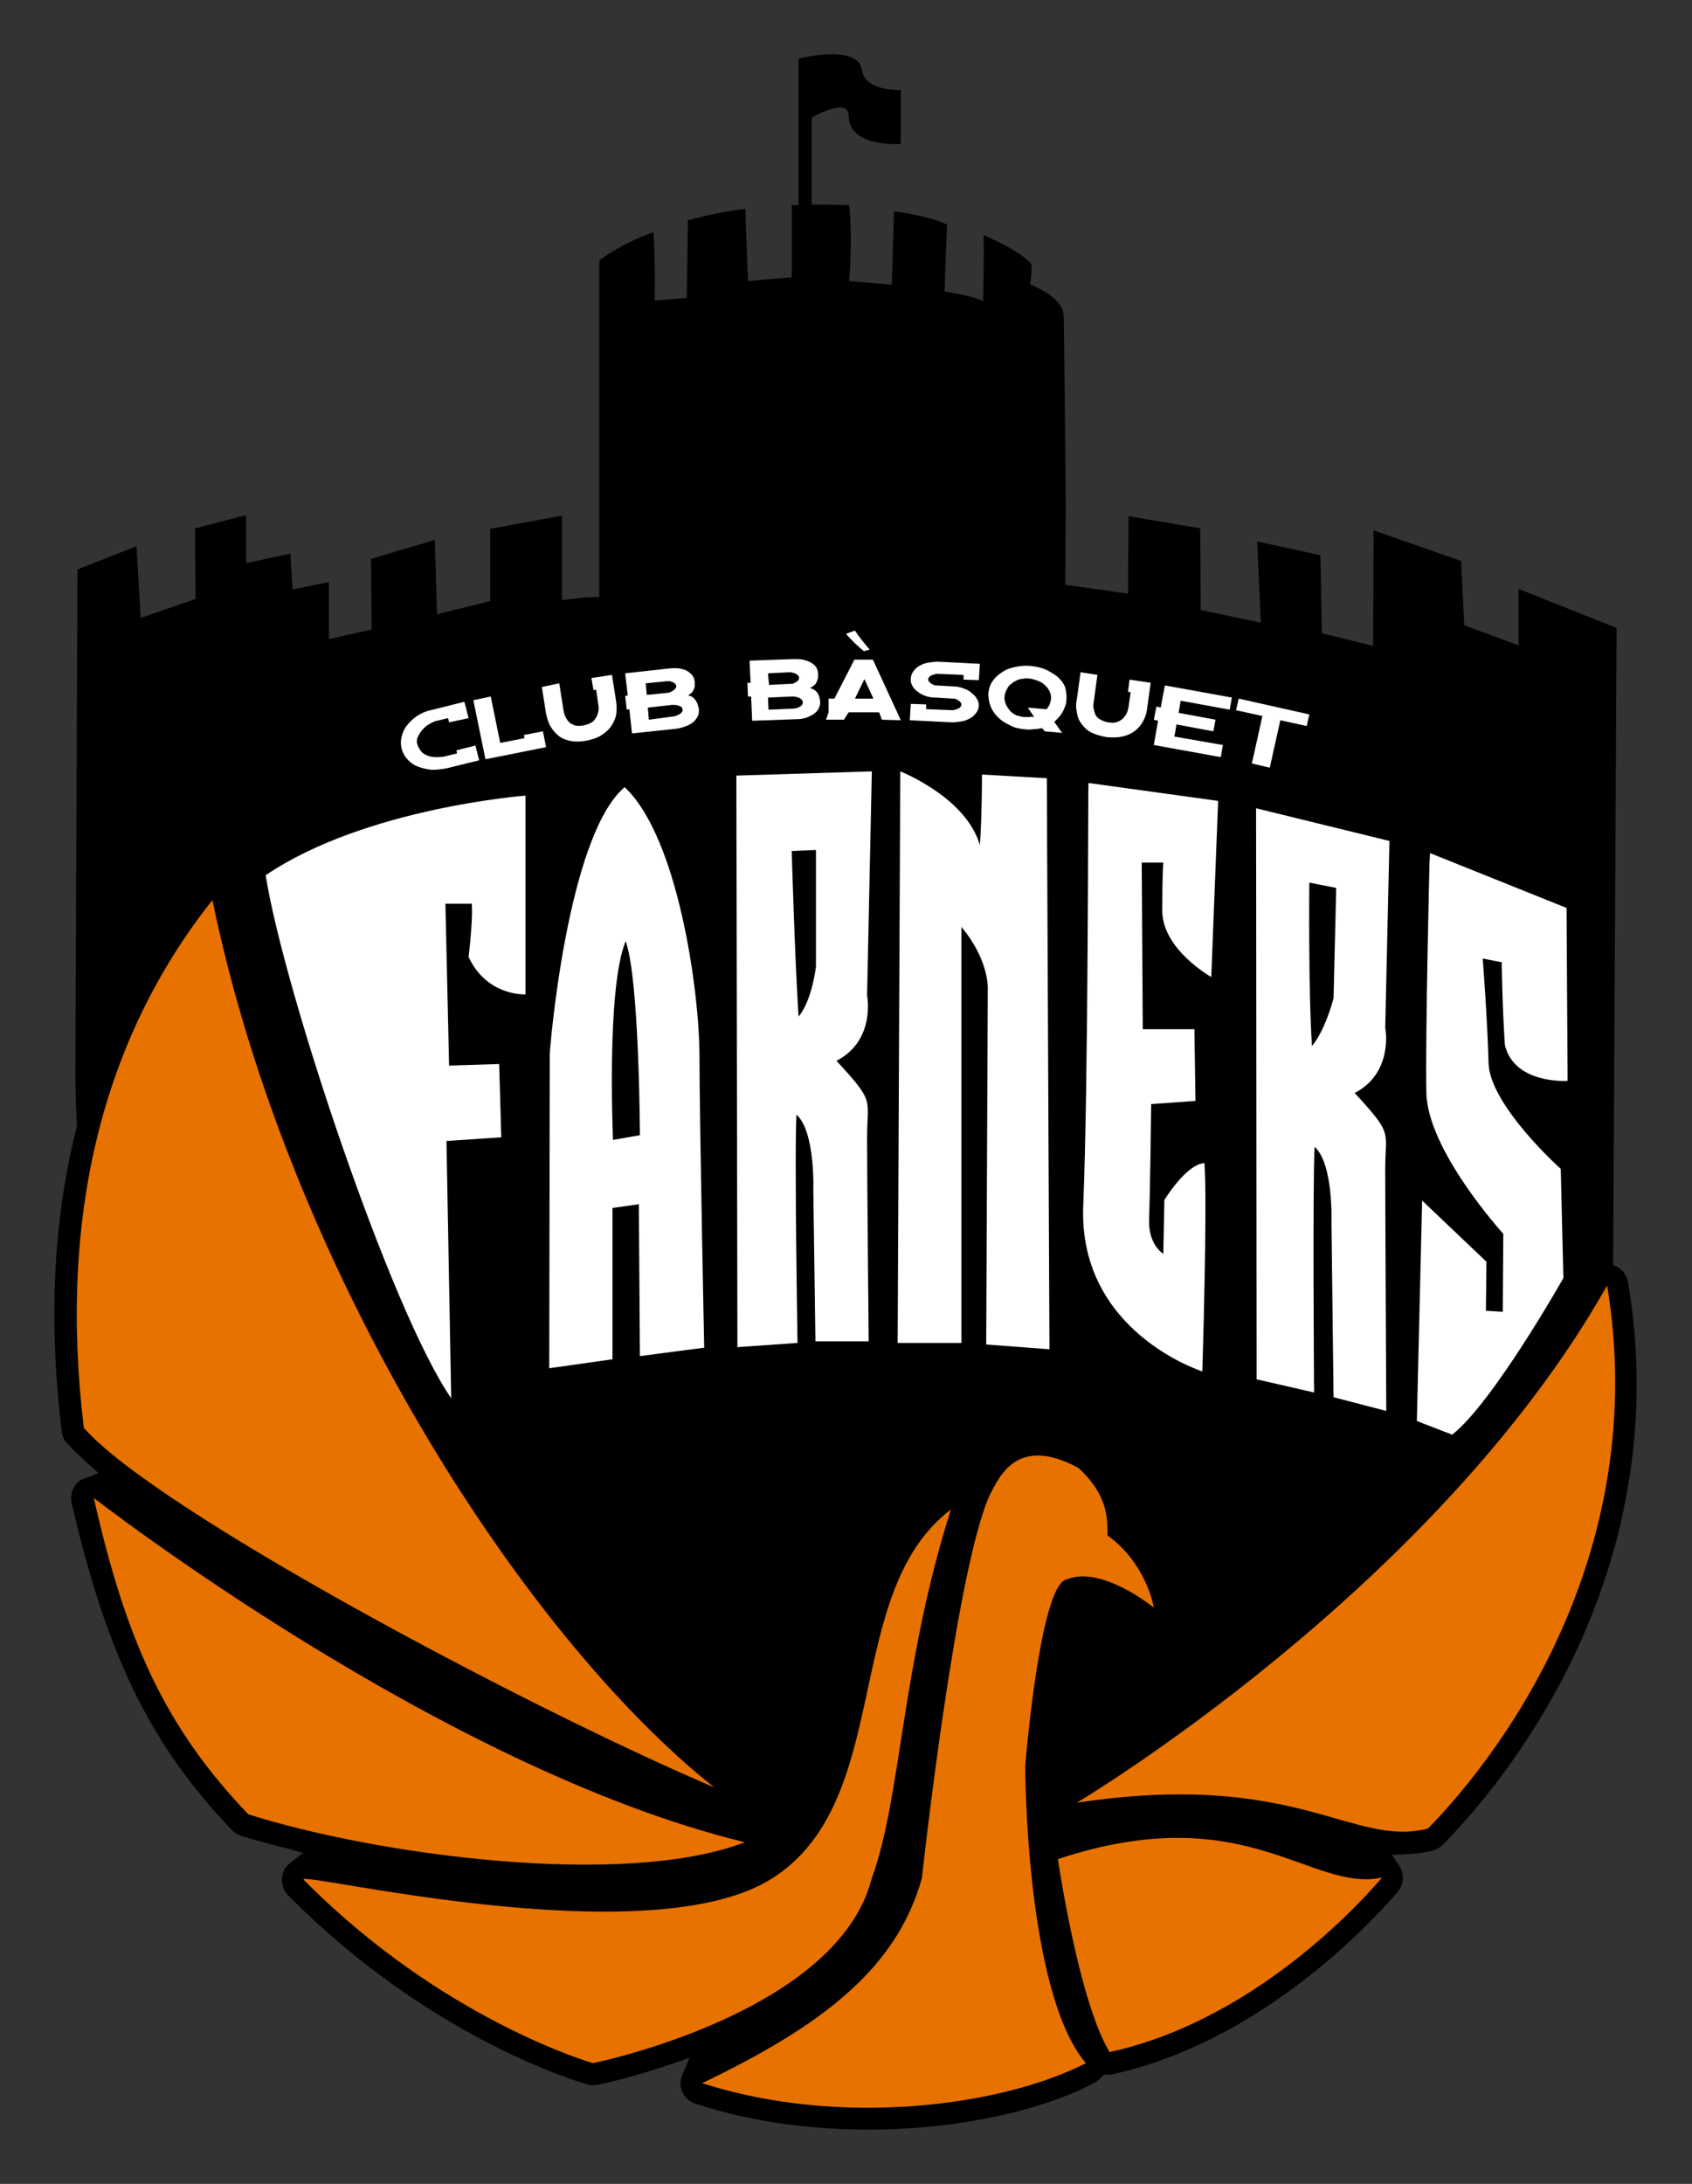
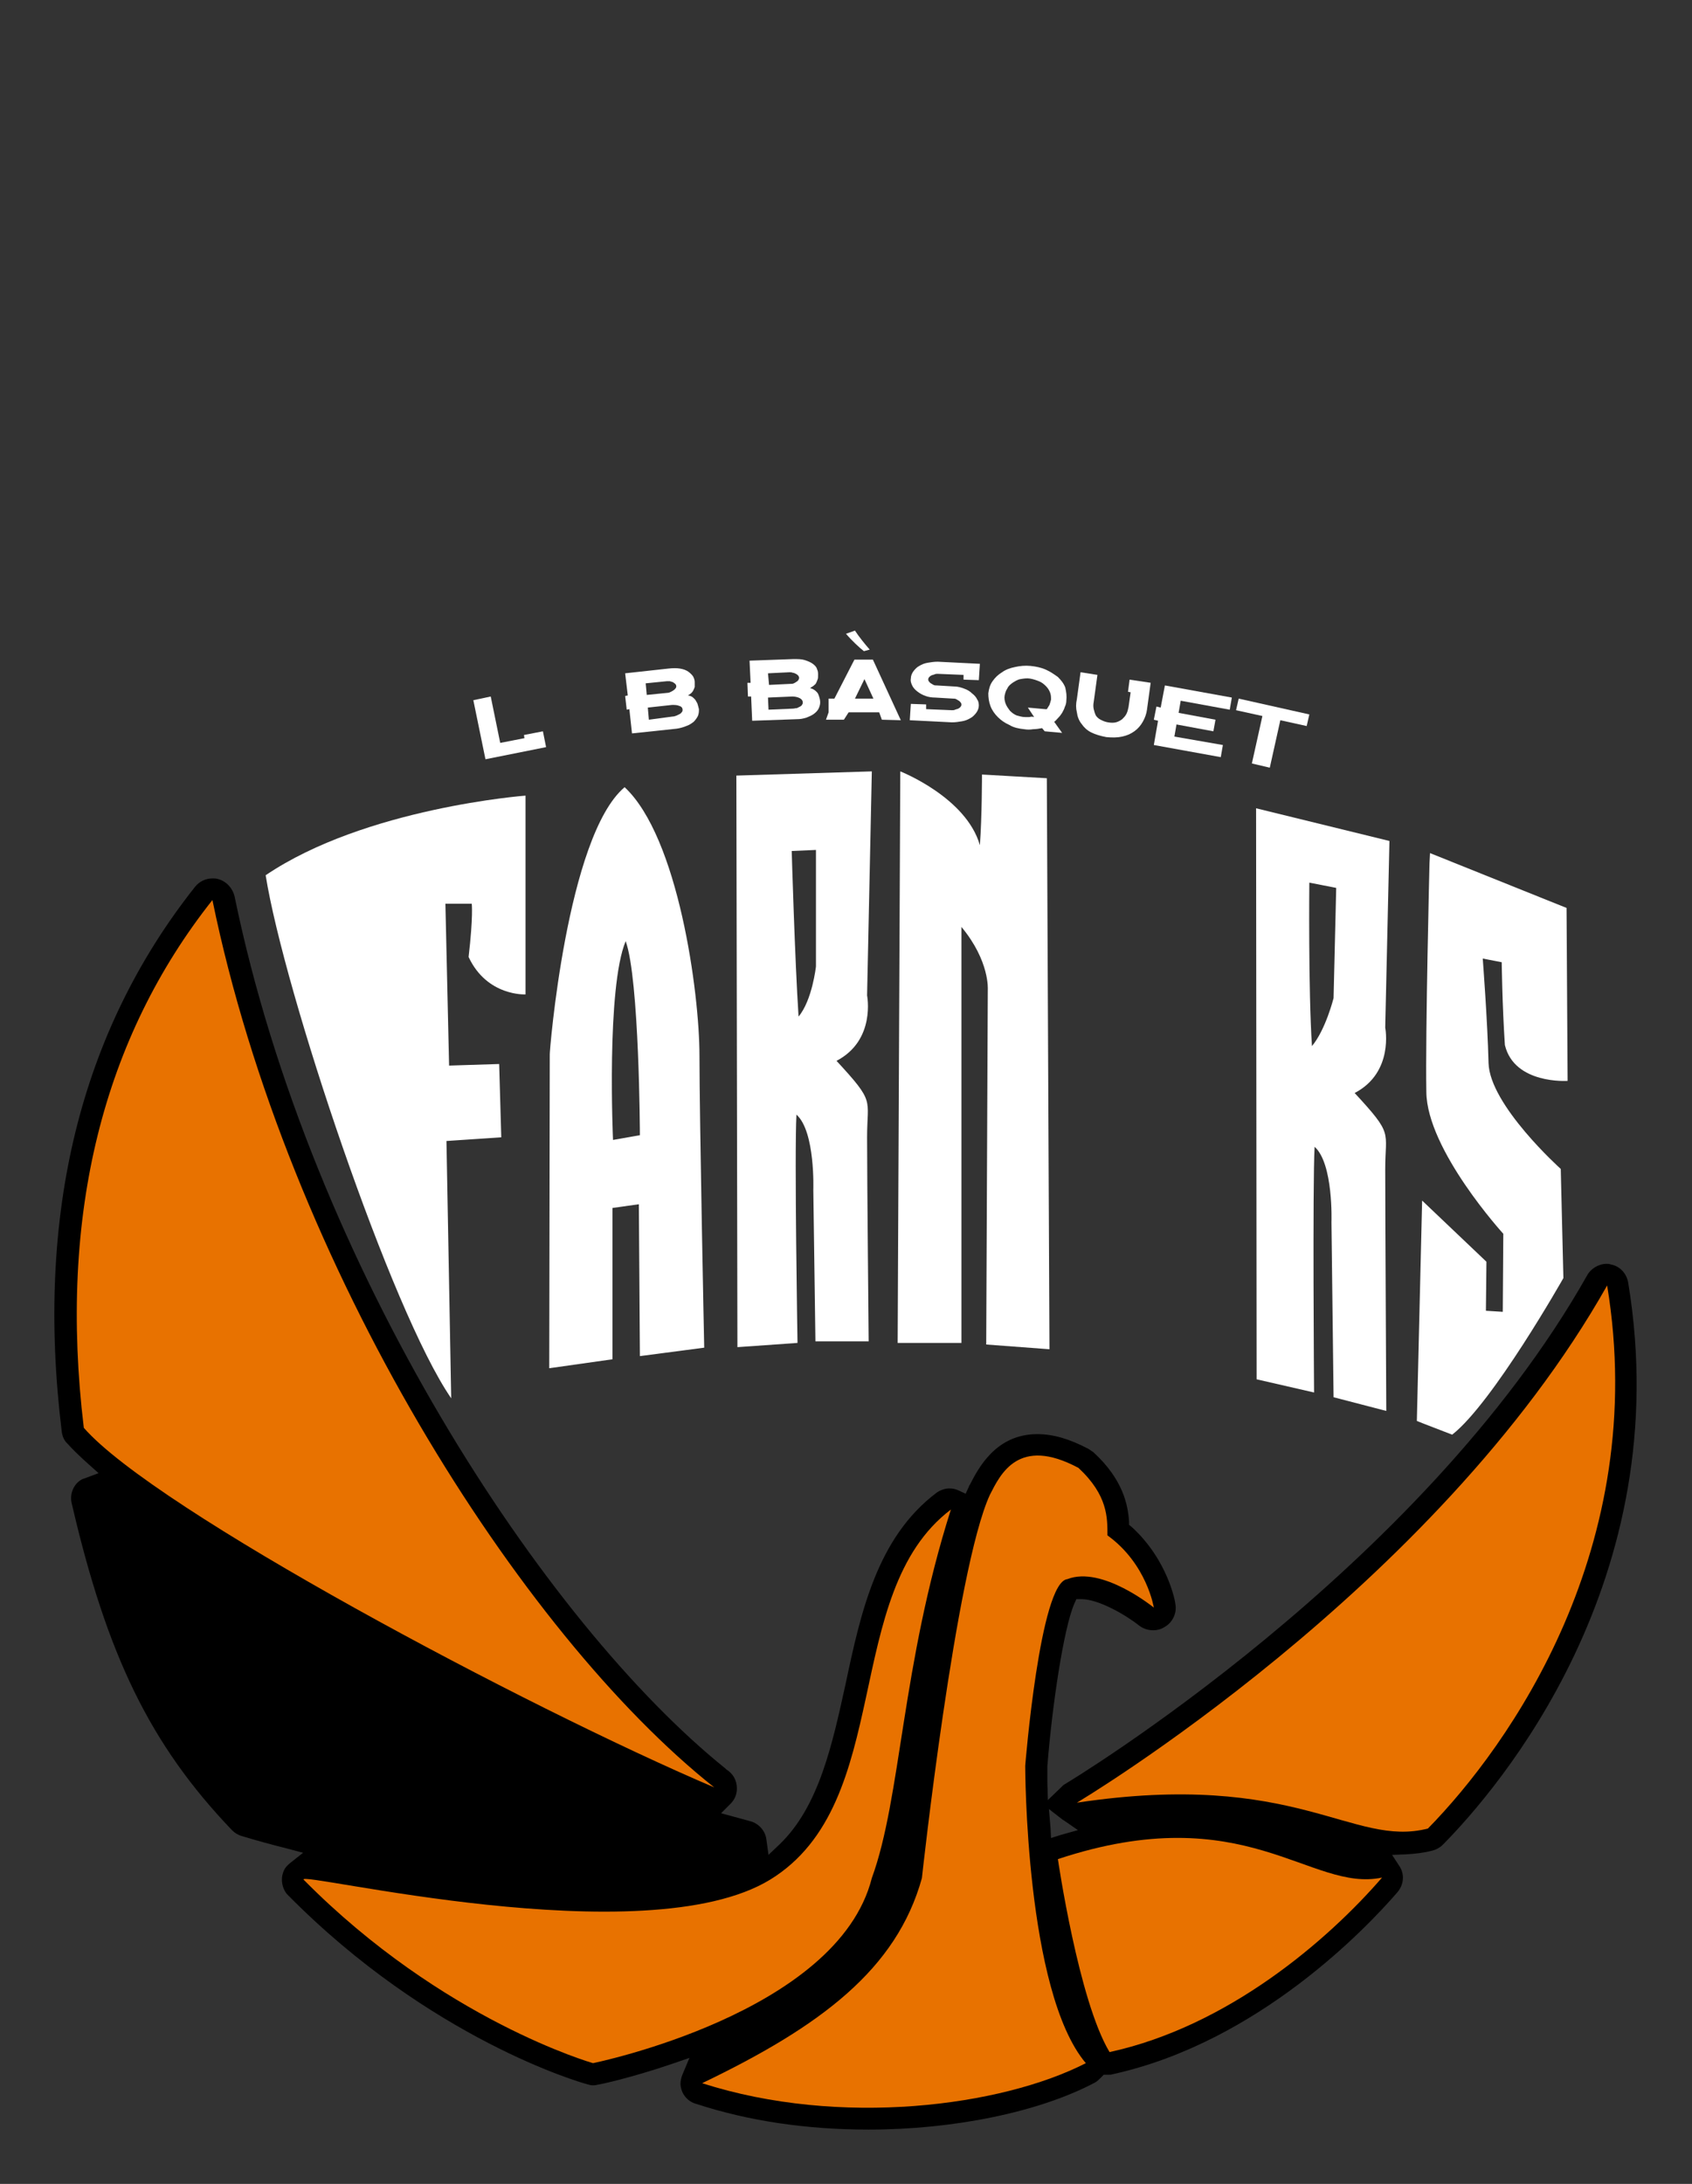
<svg xmlns="http://www.w3.org/2000/svg" version="1.1" id="Capa_1" x="0px" y="0px" viewBox="0 0 321 414.2" style="enable-background:new 0 0 321 414.2;" xml:space="preserve">
  <rect x="0" y="0" width="321" height="414.2" fill="#333333" stroke="none" />
  <style type="text/css">
	.st0{fill:#FFFFFF;}
	.st1{fill:#E87200;}
</style>
  <g>
-     <path d="M288.1,111.7v10.7l-10.3-3.8l-0.6-12.2l-16.6-5.8l-0.1,21.9l-9.7-2.4l-0.3-14.8l-12-2.6l0.7,15.4l-11.4-2.4l-0.1-15.5   l-13.6-2.3l-0.1,14.7l-11.9-1.7l0.1-15.2c0,0-0.3-33.1-0.4-35.8c-0.1-2.6-3-4.5-6.4-6c0,0,0.3-0.7,0.3-3.8   c-2.3-2.7-9.1-5.5-9.1-5.5s0.1,5.9-0.1,12.5c-2.2-1.1-7.3-1.8-7.3-1.8s0.2-7.1,0.5-12.7c-4.2-1.9-10.1-2.5-10.1-2.5L169.2,54   l-8.1-0.7c0,0,0.7-7.9,0-14.4l-4.8-0.1c-1,0-1.7,0-2.3,0V22.3c0,0,6.9-4,7-0.4c0,6.2,9.9,5.4,9.9,5.4s0-3.5,0-10.2   c-2.7,0-7-0.6-7.4-3.9c-0.7-4.9-12-2.1-12-2.1v27.8c-0.3,0-0.6,0-1.3,0l0,13.7l-8.3,0.7c0,0-0.3-7.1-0.5-13.7   c-5.8,0.7-10.9,2.2-10.9,2.2l-0.2,14.7l-6.1,0.5c0,0,0.2-4.9-0.2-13c-6.6,2.4-10.3,5.4-10.3,5.4l0,63.8l-2.6,0.1l-4.5,0.5v-16   L93,100.3V114l-10.1,2.5l-0.4-14.1l-12.1,3.6l0.1,13.4l-8.1,1.8v-10.8l-6.9,1.4l-0.4-6.8l-8.4,1.8v-9.1l-9.7,2.5l0.1,13.4   l-10.4,3.6l-0.8-13.6l-11.2,4.4L14.3,202c0,0-3.7,186.5,148.3,187.4c86.1,0.5,139.4-79.6,143.4-142.7l0.7-127.6L288.1,111.7z" />
    <path d="M164.8,403.9c-11.7,0-22.7-1.6-32.8-4.9c-1.7-0.5-2.8-2-2.9-3.7c0-0.6,0.1-1.2,0.4-1.9l1.3-3.1l-3.2,1.1   c-7.9,2.7-14,4-14.3,4c-0.3,0.1-0.6,0.1-0.8,0.1c-0.4,0-0.8-0.1-1.1-0.2c-1.2-0.3-29.7-8.5-56.7-35.8c-0.1-0.1-0.2-0.2-0.3-0.3   c-1-1.3-1.2-3.1-0.5-4.5c0.2-0.5,0.6-0.9,1.2-1.4l2.4-1.9l-3-0.8c-3.2-0.8-6.1-1.6-8.7-2.4c-0.7-0.2-1.3-0.6-1.8-1.1   c-15.5-16.2-23.7-33.1-30.4-62c-0.4-1.7,0.3-3.6,1.9-4.5c0.2-0.1,0.5-0.2,0.8-0.3l2.4-0.9l-1.9-1.7c-1.7-1.5-3.1-2.9-4.1-4   c-0.6-0.6-0.9-1.4-1-2.3c-5-41,3.5-75.7,25.3-103.2c0.8-1,2-1.6,3.3-1.6c0.3,0,0.7,0,1,0.1c1.6,0.4,2.8,1.7,3.2,3.3   c14.5,70.4,58.8,137.8,93.1,165.4l0.1,0.1l0.1,0.1c1.3,0.8,2,2.1,2,3.6c0,1.1-0.4,2.1-1.2,2.9l-1.8,1.8l3.3,0.9   c0.7,0.2,1.5,0.4,2.2,0.6c1.6,0.4,2.9,1.8,3.1,3.5l0.4,2.9l2.1-2c7.5-7.2,10-19,12.5-30.3c2.9-13.7,6-27.9,17.3-36.4   c0.7-0.5,1.6-0.8,2.4-0.8c0.6,0,1.2,0.1,1.8,0.4l1.3,0.6l0.6-1.3c0-0.1,0.1-0.3,0.2-0.4c1.6-3.1,4.9-9.6,12.8-9.6   c3,0,6.1,0.9,9.7,2.8c0.3,0.2,0.6,0.4,0.9,0.6c5.7,5.2,6.6,10.1,6.8,13.2l0,0.6l0.5,0.4c6.9,6.3,8.3,14.3,8.3,14.7   c0.3,1.7-0.6,3.5-2.1,4.3c-0.6,0.4-1.4,0.6-2.1,0.6c-1,0-1.9-0.3-2.7-0.9c-2.5-2-7.7-5-10.9-5h-1l-0.4,0.9   c-2,4.6-4.2,19.3-5.1,30.8l0,0.1v0.1c0,0.8,0,1.8,0,2.8l0.1,3.4l2.5-2.4l0.2-0.2c0.2-0.2,0.3-0.3,0.5-0.4   c0.7-0.4,67.6-40.7,99.1-96.5c0.7-1.3,2.2-2.2,3.7-2.2c0.2,0,0.5,0,0.7,0.1c1.8,0.3,3.1,1.7,3.4,3.5c9.3,56.4-24.6,95.9-35.2,106.6   c-0.5,0.5-1.2,0.9-2,1.1c-1.5,0.4-3.2,0.6-5,0.7l-2.6,0.1l1.5,2.3l0,0c0.9,1.5,0.7,3.4-0.5,4.8c-5.7,6.6-26.3,28.4-54,34.5   c-0.3,0.1-0.5,0.1-0.8,0.1l-0.2,0h-0.7l-0.5,0.5c-0.4,0.4-0.8,0.8-1.2,1C197.1,400.6,180.9,403.9,164.8,403.9z M199.3,346.7   l0.1,1.9l1.9-0.6l3.2-0.9l-2.6-1.8c0,0-0.1-0.1-0.2-0.1l-2.7-2.1L199.3,346.7z" />
    <g>
      <path class="st0" d="M99.7,150.9l0,37.7c0,0-7.3,0.4-10.8-7.1c0.9-7.7,0.6-10.1,0.6-10.1h-5l0.7,30.7l9.5-0.3l0.4,13.9l-10.4,0.7    l0.9,48.8C74.2,248.7,53.9,188,50.4,166C69.3,153.2,99.7,150.9,99.7,150.9z" />
      <path class="st0" d="M118.5,149.3c10.2,9.5,14.2,39,14.2,50.9c0,11.9,0.9,55.4,0.9,55.4l-12.2,1.6l-0.2-28.8l-5,0.7l0,28.7    l-12,1.7l0.1-59.5C104.2,200,107.5,158.6,118.5,149.3z M118.7,178.5c-3.7,8.9-2.4,37.7-2.4,37.7l5.1-0.9    C121.4,215.2,121.3,185.7,118.7,178.5z" />
      <path class="st0" d="M165.4,146.3l-0.9,42.5c0,0,1.7,8.5-5.8,12.4c7.4,8,5.8,7.1,5.8,14.5c0,7.4,0.3,38.7,0.3,38.7h-10.1    l-0.4-28.7c0,0,0.4-11.1-3.2-14.3c-0.4,7.4,0.2,43.3,0.2,43.3l-11.4,0.8l-0.2-108.4L165.4,146.3z M154.8,161.2l-4.6,0.2    c0,0,0.6,20.8,1.3,31.4c2.6-3.1,3.3-9.5,3.3-9.5V161.2z" />
      <path class="st0" d="M170.3,254.8l0.5-108.5c0,0,12.5,4.9,15.1,14c0.4-5.4,0.4-13.4,0.4-13.4l12.3,0.7l0.5,108.3l-12-0.9l0.3-67.3    c0,0,0.4-5.4-5-11.9v78.9H170.3z" />
-       <path class="st0" d="M206.5,148.5l24.6,3.4l-1.3,33.4c0,0-9.3-5.2-9.3-12.6c0-7.4,0.2-9.1,0.2-9.1h-4.1l0.2,31.6h9.8l0.2,13.6    l-8.4,0.6c0,0-0.2,16.8-0.4,21.8c-0.2,4.9,2.7,6.6,2.7,6.6l0.2-10.2c0,0,4.1-6.8,7.6-7c0.6,7.8-0.4,39.5-0.4,39.5    s-23.4-7.4-22.6-31.2C206.5,205,206.4,148.5,206.5,148.5" />
      <path class="st0" d="M271.3,161.8l25.9,10.4l0.2,32.8c0,0-10.1,0.7-11.9-6.8c-0.5-7.5-0.6-15.7-0.6-15.7l-3.6-0.7    c0,0,0.9,11.7,1.1,19.8c0.2,8,13.7,20.1,13.7,20.1l0.5,20.7c0,0-13.4,23.7-21.1,29.7c-5.5-2.1-6.7-2.6-6.7-2.6l1-41.8l12.2,11.6    l-0.1,9.3l3.2,0.2l0.1-14.8c0,0-14.5-15.9-14.6-26.9c-0.2-11,0.6-43.4,0.6-43.4" />
      <path class="st0" d="M238.3,153.3l25.3,6.2l-0.8,35.4c0,0,1.7,8.5-5.8,12.4c7.4,8,5.8,7.1,5.8,14.5c0,7.4,0.2,45.8,0.2,45.8    L253,265l-0.4-33.2c0,0,0.4-11.1-3.2-14.3c-0.4,7.4-0.1,46.6-0.1,46.6l-10.9-2.5L238.3,153.3z M248.4,167.4c0,0-0.2,20.4,0.5,31    c2.6-3.1,4.1-9.1,4.1-9.1l0.5-20.9L248.4,167.4z" />
    </g>
    <g id="Group_6_">
      <path class="st1" d="M15.9,270.8c-4.9-40.6,3.8-74.1,24.4-100.1c14.3,69.6,58.4,139.1,95.2,168.3    C99.6,323.7,29.4,286.3,15.9,270.8z" />
-       <path class="st1" d="M17.8,284.1c0,0,65.9,51.3,123.5,65.3c-22.9,8.8-70,2.4-94.2-5.3C31.4,327.7,23.9,311.2,17.8,284.1z" />
      <path id="Shape_12_" class="st1" d="M57.6,356.5c-1.4-1.8,64.7,14.5,88.5,0c23.8-14.6,13.3-54.3,34.3-70.2    c-9.4,29.5-9.4,54.6-15,69.9c-6.5,25.7-52.9,35.1-52.9,35.1S84,383.2,57.6,356.5z" />
      <path id="Shape_11_" class="st1" d="M187.8,283.5c2-3.9,5.4-11.2,16.8-5.1c5.6,5.2,5.5,9.5,5.5,12.8c7.5,5.4,8.8,13.7,8.8,13.7    s-9.8-8-16.4-5.4c-5.2,0.5-8,35.4-8,35.4s0,42.8,11.5,56.4c-16,8.2-46.6,12.2-72.8,3.8c22.5-10.8,36.9-21.6,41.7-38.9    C174.9,356.1,181.3,297.6,187.8,283.5z" />
      <path class="st1" d="M200.7,352.6c0,0,3.9,26.8,9.8,36.6c22.5-4.9,41.4-21.2,51.7-33.1C248.6,359,236.3,340.8,200.7,352.6z" />
      <path class="st1" d="M204.3,341.9c0,0,68.1-40.5,100.6-98.1c8.2,49.6-18.6,87.3-34,103C256.5,350.5,246.1,335.6,204.3,341.9z" />
    </g>
    <g>
-       <path class="st0" d="M85.2,137l-0.2-0.8l-2.5,0.6c-0.5,0.2-1,0.5-1.5,0.8c-0.4,0.3-0.8,0.7-1.1,1.1c-0.3,0.4-0.5,0.8-0.7,1.2    c-0.1,0.4-0.2,0.9,0,1.3c0.1,0.5,0.4,0.9,0.7,1.3c0.3,0.4,0.7,0.6,1.2,0.8c0.5,0.2,1,0.3,1.5,0.3c0.5,0,1.1,0,1.6-0.1l2.5-0.6    l-0.1-0.6l3.6-0.9l0.7,2.8l-6.1,1.5c-1,0.2-1.9,0.3-2.9,0.3c-0.9-0.1-1.8-0.3-2.6-0.6c-0.8-0.3-1.5-0.8-2-1.4    c-0.6-0.6-0.9-1.3-1.1-2c-0.2-0.8-0.2-1.5,0-2.3c0.2-0.8,0.5-1.5,1-2.1c0.5-0.7,1.1-1.2,1.9-1.8c0.8-0.5,1.6-0.9,2.6-1.1l6.4-1.6    l0.8,3.1L85.2,137z" />
      <path class="st0" d="M103.6,141.7L92.1,144l-2.3-11.2l3.3-0.7l1.8,8.8l4.6-0.9l-0.1-0.6l3.6-0.7L103.6,141.7z" />
-       <path class="st0" d="M106.1,129.6l0.8,5.1c0.1,0.5,0.2,0.9,0.4,1.3c0.2,0.4,0.4,0.7,0.7,1c0.3,0.3,0.7,0.4,1.1,0.6    c0.4,0.1,0.9,0.1,1.5,0c0.6-0.1,1.1-0.3,1.5-0.5c0.4-0.2,0.7-0.5,0.9-0.9c0.2-0.3,0.4-0.7,0.5-1.2c0.1-0.4,0.1-0.9,0-1.4l-0.4-2.8    l-0.5,0.1l-0.4-2.3l3.9-0.6l0.8,5.1c0.1,0.8,0.1,1.7,0,2.5c-0.2,0.8-0.5,1.5-1,2.2c-0.5,0.7-1.1,1.2-1.9,1.7    c-0.8,0.5-1.8,0.8-2.9,1c-1.1,0.2-2.1,0.2-3,0c-0.9-0.2-1.6-0.5-2.2-1c-0.6-0.5-1.1-1.1-1.5-1.8c-0.4-0.7-0.6-1.5-0.8-2.3    l-0.8-5.1L106.1,129.6z" />
      <path class="st0" d="M130.5,131.9c0.2,0,0.5,0.1,0.7,0.2c0.2,0.1,0.4,0.3,0.6,0.5c0.2,0.2,0.3,0.5,0.5,0.8    c0.1,0.3,0.2,0.7,0.3,1.1c0,0.4,0,0.8-0.2,1.3c-0.2,0.4-0.5,0.8-0.8,1.1c-0.4,0.3-0.8,0.6-1.4,0.8c-0.5,0.2-1.1,0.4-1.8,0.5    l-8.5,0.9l-0.5-4.6l-0.5,0.1l-0.3-2.6l0.5-0.1l-0.5-4.2l8.2-0.9c0.9-0.1,1.6-0.1,2.2,0c0.6,0.1,1.2,0.3,1.6,0.6    c0.4,0.3,0.7,0.6,0.9,0.9c0.2,0.4,0.3,0.7,0.3,1.1c0,0.4,0,0.7,0,0.9c-0.1,0.3-0.2,0.5-0.3,0.7c-0.1,0.2-0.3,0.4-0.4,0.5    C130.8,131.7,130.7,131.8,130.5,131.9z M122.7,131.8l4-0.4c0.2,0,0.4-0.1,0.6-0.2c0.2-0.1,0.4-0.2,0.5-0.3    c0.2-0.1,0.3-0.3,0.4-0.4c0.1-0.1,0.1-0.3,0.1-0.4c0-0.1-0.1-0.3-0.2-0.4c-0.1-0.1-0.3-0.2-0.4-0.3c-0.2-0.1-0.4-0.1-0.6-0.2    c-0.2,0-0.4,0-0.6,0l-4,0.4L122.7,131.8z M127.6,135.9c0.3,0,0.5-0.1,0.8-0.2c0.2-0.1,0.4-0.2,0.6-0.3c0.2-0.1,0.3-0.3,0.4-0.4    c0.1-0.1,0.1-0.3,0.1-0.4c0-0.3-0.2-0.6-0.6-0.7c-0.4-0.2-0.9-0.2-1.4-0.2l-4.6,0.5l0.2,2.3L127.6,135.9z" />
      <path class="st0" d="M153.7,130.5c0.2,0.1,0.4,0.1,0.7,0.3c0.2,0.1,0.4,0.3,0.6,0.5c0.2,0.2,0.3,0.5,0.4,0.8    c0.1,0.3,0.2,0.7,0.2,1.1c0,0.4-0.1,0.8-0.3,1.2c-0.2,0.4-0.5,0.7-0.9,1c-0.4,0.3-0.9,0.5-1.4,0.7c-0.6,0.2-1.2,0.3-1.8,0.3    l-8.5,0.3l-0.2-4.6l-0.6,0l-0.1-2.6l0.6,0l-0.2-4.2l8.3-0.3c0.9,0,1.6,0,2.2,0.2c0.6,0.2,1.1,0.4,1.5,0.7c0.4,0.3,0.7,0.6,0.8,1    c0.2,0.4,0.2,0.7,0.2,1.1c0,0.4,0,0.7-0.1,0.9c-0.1,0.3-0.2,0.5-0.3,0.7c-0.1,0.2-0.3,0.3-0.5,0.5    C154,130.3,153.8,130.4,153.7,130.5z M150.4,134.4c0.3,0,0.5-0.1,0.8-0.1c0.2-0.1,0.4-0.2,0.6-0.3c0.2-0.1,0.3-0.2,0.4-0.4    c0.1-0.1,0.1-0.3,0.1-0.4c0-0.3-0.2-0.6-0.6-0.8c-0.4-0.2-0.9-0.3-1.4-0.3l-4.6,0.2l0.1,2.3L150.4,134.4z M145.9,129.9l4.1-0.2    c0.2,0,0.4,0,0.6-0.1c0.2-0.1,0.4-0.2,0.5-0.3c0.2-0.1,0.3-0.2,0.4-0.4c0.1-0.1,0.1-0.3,0.1-0.4c0-0.1-0.1-0.3-0.2-0.4    c-0.1-0.1-0.2-0.2-0.4-0.3c-0.2-0.1-0.4-0.2-0.6-0.2c-0.2-0.1-0.4-0.1-0.6-0.1l-4.1,0.2L145.9,129.9z" />
      <path class="st0" d="M167.3,136.5l-0.5-1.4l-5.8,0l-0.9,1.4l-3.4,0l0.5-1.4l0-2.6l1.1,0l3.8-7.4l3.5,0l5.3,11.5L167.3,136.5z     M162.2,132.5l3.5,0l-1.7-3.7L162.2,132.5z" />
      <path class="st0" d="M185.7,133.8c0,0.5-0.2,1-0.5,1.4c-0.3,0.4-0.7,0.8-1.1,1c-0.5,0.3-1,0.5-1.6,0.6c-0.6,0.1-1.2,0.2-1.9,0.2    l-8-0.4l0.2-3.1l2.9,0.1l0,0.9l4.9,0.2c0.2,0,0.4,0,0.6-0.1c0.2-0.1,0.4-0.1,0.6-0.2c0.2-0.1,0.3-0.2,0.4-0.3    c0.1-0.1,0.2-0.3,0.2-0.4c0-0.1,0-0.3-0.1-0.4c-0.1-0.1-0.2-0.3-0.4-0.4c-0.2-0.1-0.3-0.2-0.5-0.3c-0.2-0.1-0.4-0.1-0.6-0.1    l-3.4-0.2c-0.6,0-1.3-0.1-1.8-0.3c-0.6-0.2-1.1-0.5-1.5-0.8c-0.4-0.3-0.8-0.7-1-1.1c-0.2-0.4-0.4-0.9-0.3-1.4c0-0.5,0.2-1,0.5-1.4    c0.3-0.4,0.7-0.8,1.1-1c0.5-0.3,1-0.5,1.6-0.6c0.6-0.1,1.2-0.2,1.9-0.2l8,0.4l-0.2,3.1l-2.9-0.1l0-0.9l-4.9-0.2    c-0.2,0-0.4,0-0.6,0.1c-0.2,0.1-0.4,0.1-0.6,0.2c-0.2,0.1-0.3,0.2-0.4,0.3s-0.2,0.3-0.2,0.4c0,0.1,0,0.3,0.1,0.4    c0.1,0.1,0.2,0.3,0.4,0.4c0.2,0.1,0.3,0.2,0.5,0.3c0.2,0.1,0.4,0.1,0.6,0.1l3.4,0.2c0.6,0,1.3,0.2,1.8,0.4    c0.6,0.2,1.1,0.5,1.5,0.9c0.4,0.3,0.8,0.7,1,1.2C185.6,132.9,185.7,133.4,185.7,133.8z" />
      <path class="st0" d="M202.3,132.9c0,0.4-0.1,0.8-0.3,1.2c-0.1,0.4-0.3,0.7-0.5,1.1c-0.2,0.3-0.4,0.6-0.7,0.9    c-0.3,0.3-0.5,0.6-0.8,0.8l1.5,2.1l-3.3-0.3l-0.5-0.6c-0.6,0.1-1.1,0.2-1.7,0.2c-0.6,0.1-1.1,0.1-1.7,0c-1-0.1-2-0.3-2.8-0.8    c-0.9-0.4-1.6-0.9-2.2-1.5c-0.6-0.6-1.1-1.3-1.4-2.1c-0.3-0.8-0.4-1.6-0.4-2.4c0.1-0.8,0.3-1.6,0.8-2.3c0.5-0.7,1-1.2,1.8-1.7    c0.7-0.5,1.5-0.8,2.5-1c0.9-0.2,1.9-0.3,2.9-0.2c1,0.1,2,0.3,2.9,0.7c0.9,0.4,1.6,0.9,2.3,1.4c0.6,0.6,1.1,1.2,1.4,2    C202.3,131.3,202.4,132,202.3,132.9z M194.5,136c0.3,0,0.6,0,0.8,0c0.3-0.1,0.6-0.1,0.9,0l-1.2-1.8l3.3,0.3l0.3,0    c0.2-0.3,0.3-0.5,0.5-0.8c0.1-0.3,0.2-0.6,0.3-1c0-0.5,0-0.9-0.2-1.4c-0.2-0.5-0.5-0.9-0.8-1.2c-0.4-0.4-0.8-0.7-1.3-0.9    c-0.5-0.2-1.1-0.4-1.7-0.5c-0.6-0.1-1.2,0-1.8,0.1c-0.6,0.1-1,0.4-1.5,0.7c-0.4,0.3-0.8,0.6-1,1.1c-0.3,0.4-0.4,0.9-0.5,1.3    c-0.1,0.5,0,1.1,0.2,1.6c0.2,0.5,0.5,0.9,0.8,1.3c0.4,0.4,0.8,0.7,1.3,0.9C193.3,135.8,193.9,136,194.5,136z" />
      <path class="st0" d="M208.2,128l-0.7,5.1c-0.1,0.5-0.1,1,0,1.4c0.1,0.4,0.2,0.8,0.4,1.2c0.2,0.3,0.5,0.6,0.9,0.8    c0.4,0.2,0.8,0.4,1.4,0.5c0.6,0.1,1.1,0.1,1.5,0c0.4-0.1,0.8-0.3,1.2-0.6c0.3-0.3,0.6-0.6,0.8-1c0.2-0.4,0.3-0.8,0.4-1.3l0.4-2.8    l-0.5-0.1l0.3-2.3l4,0.6l-0.7,5.1c-0.1,0.8-0.4,1.6-0.8,2.3c-0.4,0.7-0.9,1.3-1.6,1.8c-0.7,0.5-1.4,0.8-2.3,1    c-0.9,0.2-1.9,0.2-3,0.1c-1.1-0.2-2.1-0.5-2.9-0.9c-0.8-0.4-1.4-1-1.8-1.6c-0.5-0.6-0.8-1.4-0.9-2.2c-0.2-0.8-0.2-1.6,0-2.5    l0.7-5.1L208.2,128z" />
      <path class="st0" d="M232,141.3l-0.4,2.3l-12.7-2.3l0.8-4.6l-0.8-0.2l0.5-2.5l0.8,0.2l0.8-4.2l12.7,2.3l-0.4,2.3l-9.3-1.7    l-0.4,2.3l7,1.3l-0.4,2.2l-7-1.3l-0.4,2.3L232,141.3z" />
      <path class="st0" d="M242.9,136.6l-2,9l-3.4-0.8l2-9l-5-1.1l0.5-2.2l13.4,3l-0.5,2.2L242.9,136.6z" />
    </g>
    <g>
      <path class="st0" d="M163.9,123.5c-0.8-0.6-2.4-2.1-3.4-3.3l1.7-0.6c0.7,1.1,2,2.7,2.8,3.6L163.9,123.5z" />
    </g>
  </g>
</svg>